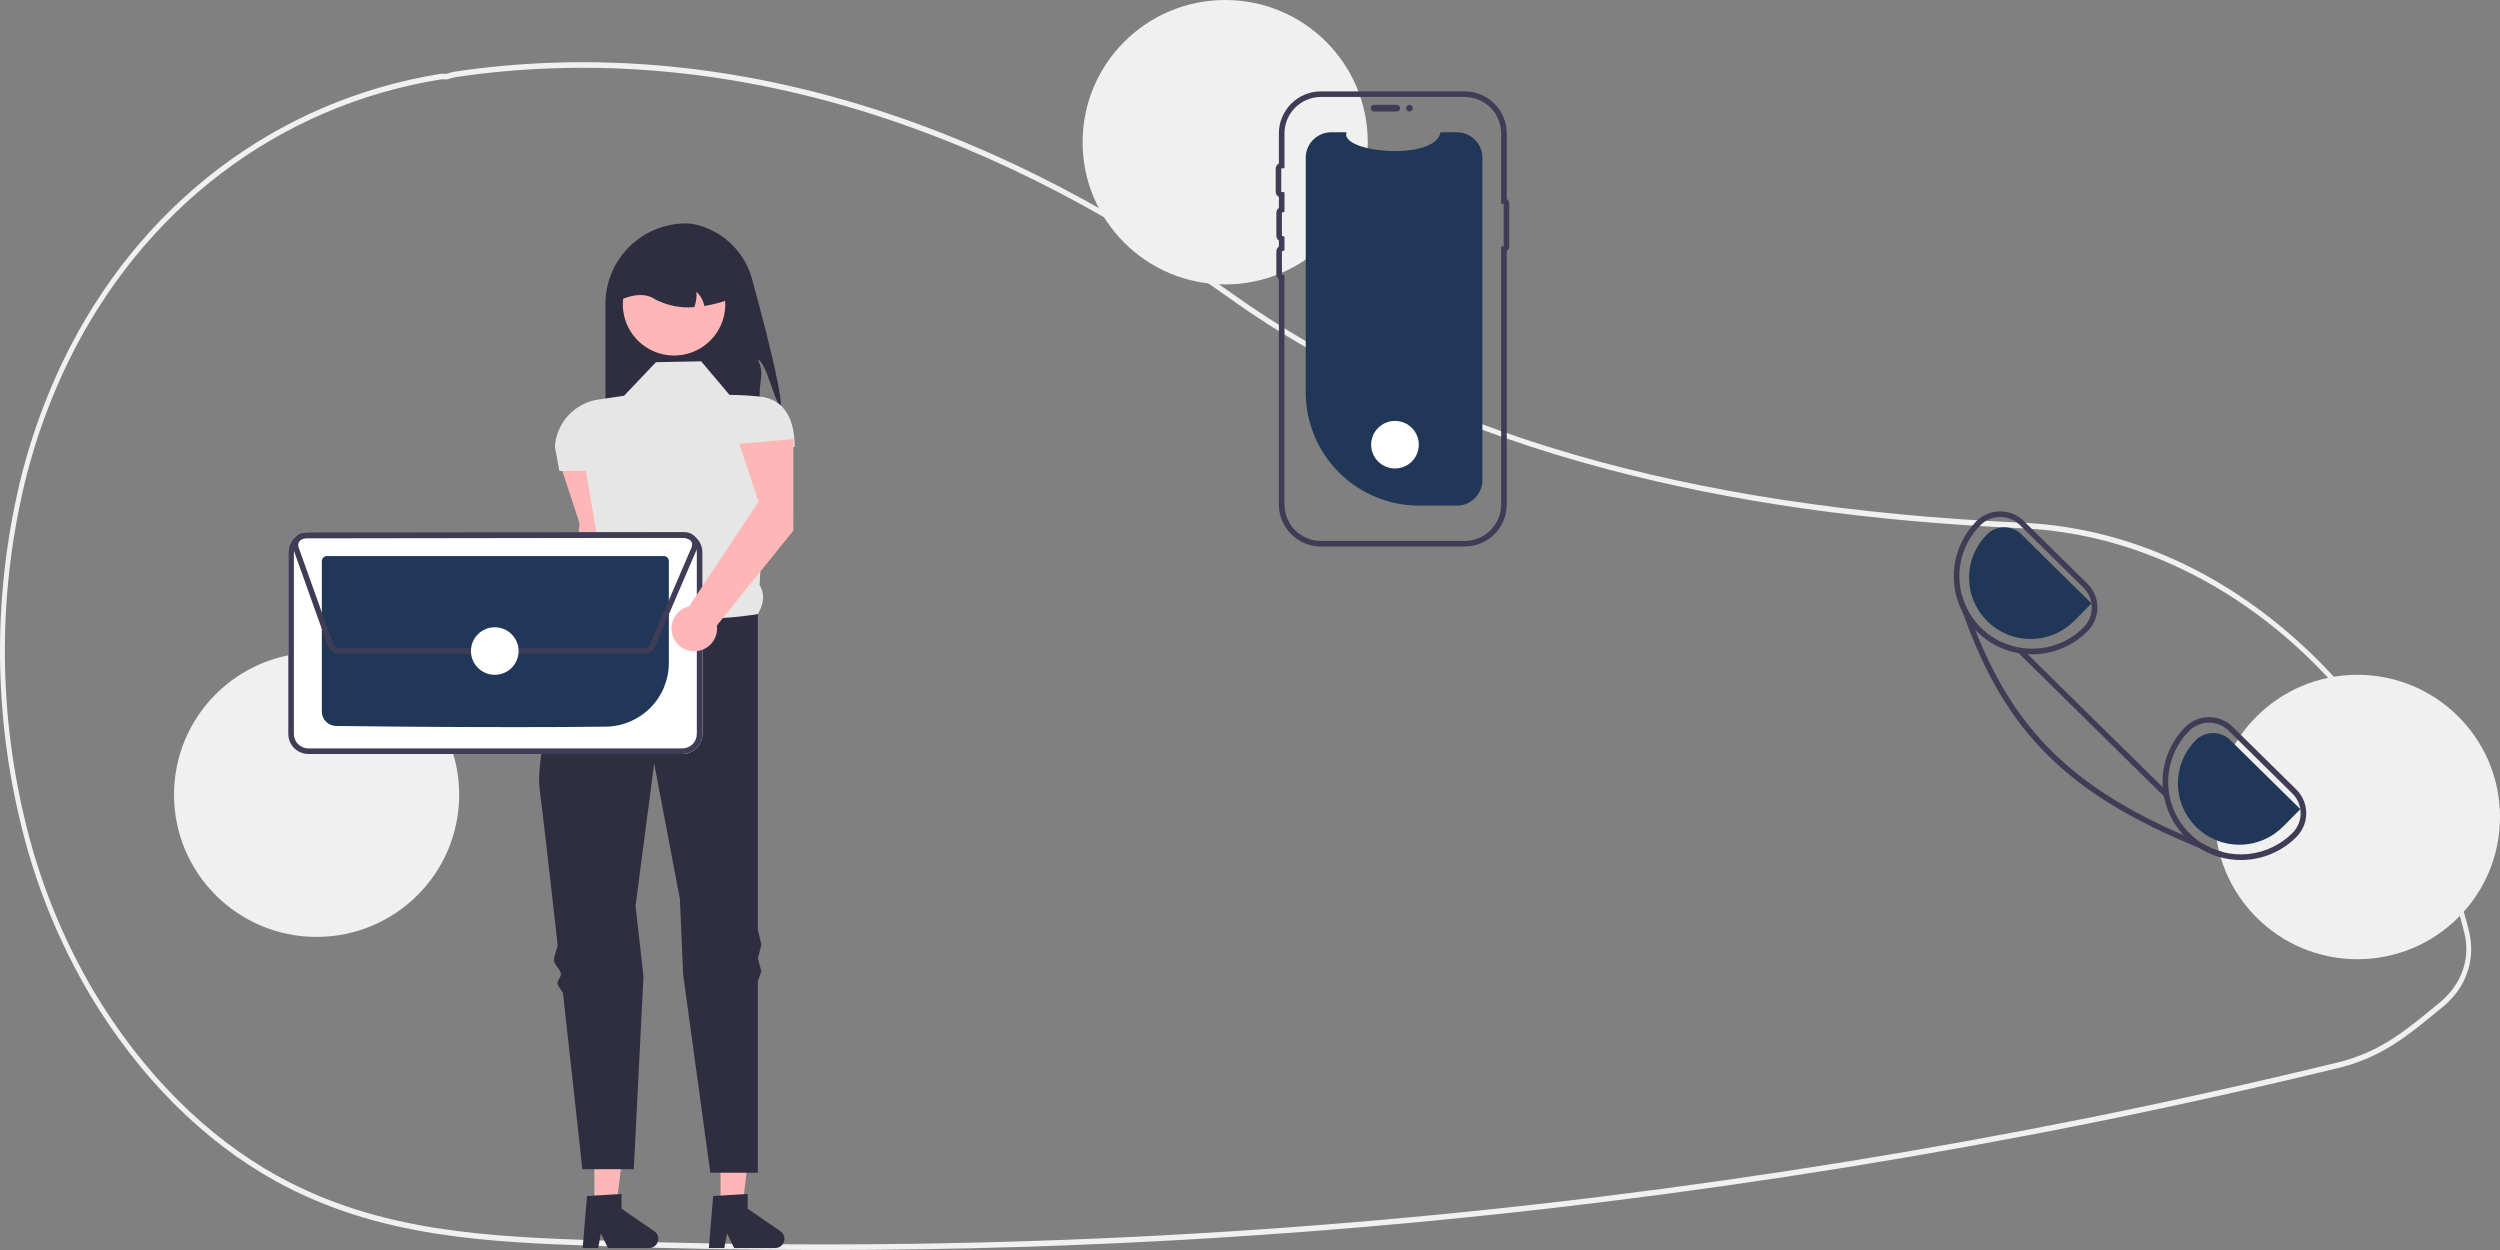
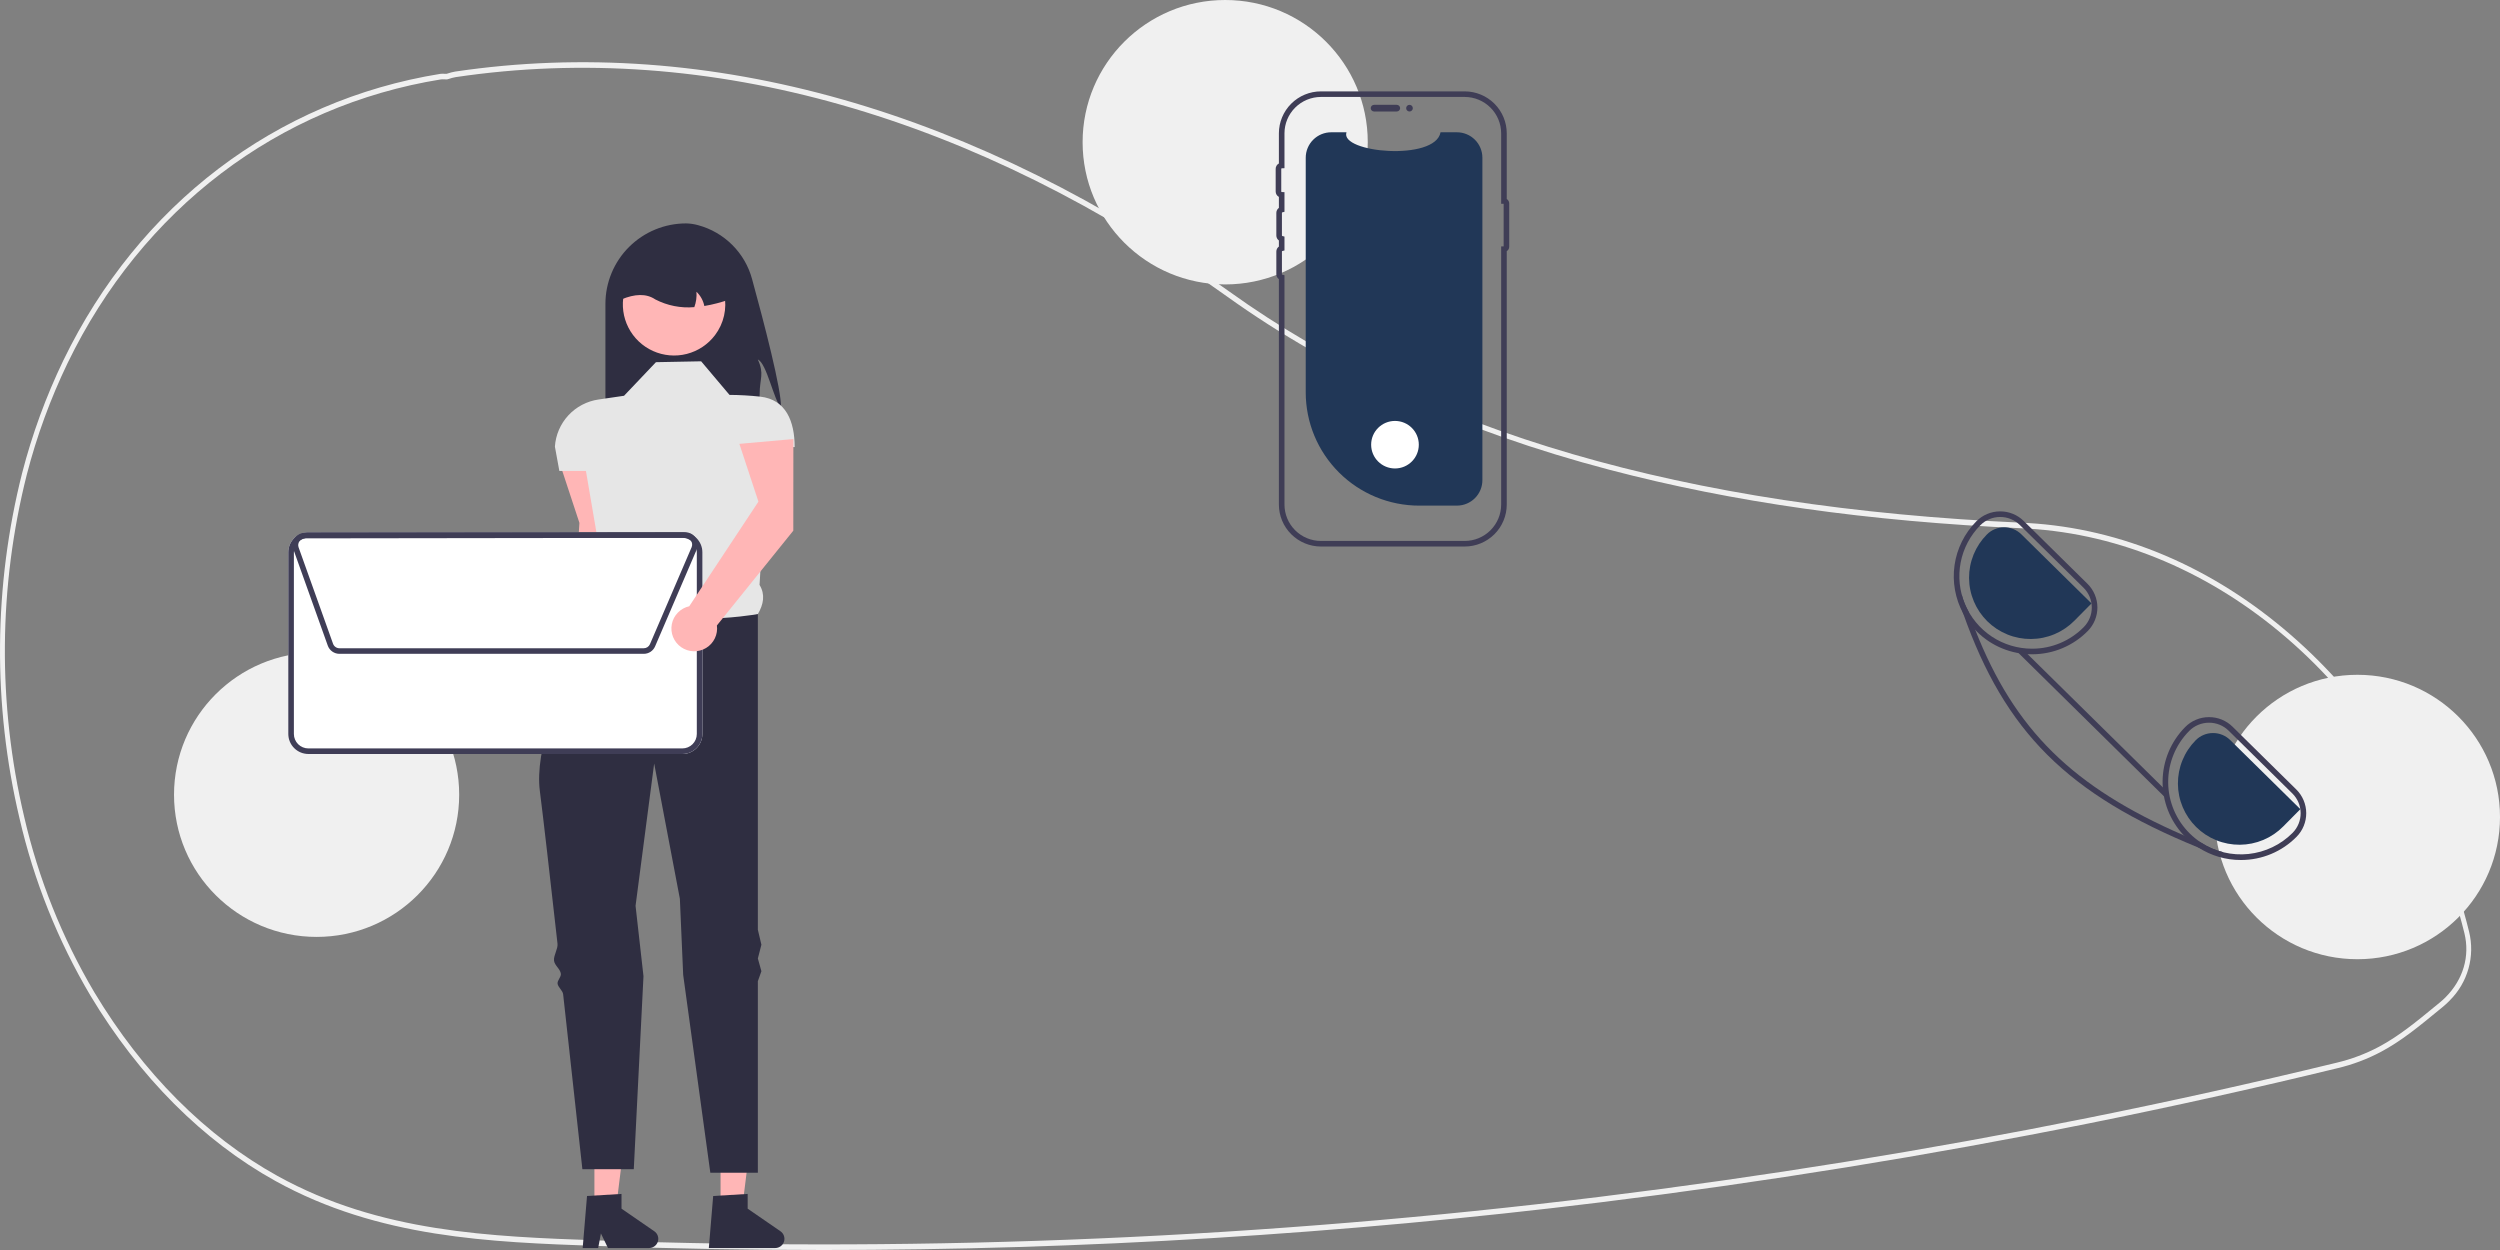
<svg xmlns="http://www.w3.org/2000/svg" width="608" height="304" viewBox="0 0 608 304" fill="none">
  <rect x="0" y="0" width="608" height="304" fill="#808080" stroke="none" />
  <g clip-path="url(#clip0_130_71)">
    <path d="M200.227 304C181.881 304 163.562 303.672 145.271 303.017C119.135 302.081 92.11 301.113 66.99 287.217C49.418 277.497 33.855 261.903 21.985 242.118C14.051 228.708 8.233 214.16 4.736 198.985C-1.787 171.356 -1.564 142.57 5.384 115.045C7.819 105.607 11.176 96.431 15.407 87.647C33.725 49.811 67.137 24.413 107.075 17.965C107.405 17.923 107.738 17.916 108.069 17.944C108.249 17.954 108.428 17.964 108.611 17.956L108.846 17.882C109.448 17.673 110.067 17.515 110.695 17.408C172.29 8.262 237.405 26.768 298.995 70.923C346.617 105.068 409.729 123.455 491.938 127.134L493.105 127.195C515.99 128.506 538.127 137.917 557.125 154.411C575.876 170.69 589.955 192.41 597.84 217.223C598.809 220.248 599.698 223.397 600.481 226.582C601.21 229.542 601.158 232.64 600.331 235.574C599.505 238.508 597.93 241.178 595.762 243.326V243.332L595.557 243.542C595.064 244.03 594.546 244.499 594.015 244.936L593.392 245.448C588.138 249.765 583.989 253.175 579.023 255.823C575.71 257.577 572.188 258.904 568.539 259.771C548.506 264.642 528.162 269.159 508.072 273.196C469.056 281.042 429.012 287.515 389.053 292.434C326.407 300.138 263.346 304.001 200.227 304ZM107.602 19.284C107.48 19.283 107.357 19.291 107.236 19.309C67.671 25.696 34.576 50.845 16.439 88.307C12.25 97.004 8.926 106.089 6.516 115.433C-0.37 142.714 -0.589 171.245 5.876 198.628C9.338 213.658 15.1 228.067 22.957 241.348C34.712 260.939 50.115 276.377 67.503 285.995C92.397 299.766 119.295 300.73 145.308 301.661C226.667 304.56 308.128 301.024 388.927 291.085C428.86 286.169 468.878 279.701 507.868 271.859C527.945 267.826 548.275 263.312 568.295 258.444C571.855 257.599 575.293 256.305 578.525 254.593C583.391 251.998 587.501 248.62 592.705 244.345L593.328 243.833C593.784 243.458 594.231 243.056 594.659 242.639L594.782 242.511C599.058 238.212 600.721 232.54 599.344 226.951V226.95C598.57 223.799 597.691 220.684 596.731 217.69C580.624 167.001 538.958 131.18 493.049 128.55L491.888 128.489C454.336 126.808 421.475 122.152 391.432 114.254C355.567 104.827 324.257 90.635 298.37 72.073C237.014 28.087 172.172 9.651 110.846 18.753C110.273 18.852 109.709 18.998 109.161 19.189L108.737 19.307C108.497 19.318 108.256 19.315 108.015 19.299C107.874 19.291 107.736 19.284 107.602 19.284H107.602Z" fill="#F0F0F0" />
    <path d="M189.914 99.047C188.216 97.422 186.479 88.358 184.31 87.438C185.931 91.011 184.754 91.957 184.746 95.878C184.766 98.105 184.505 100.325 183.97 102.487H147.239V73.895C147.239 71.326 147.746 68.782 148.732 66.408C149.717 64.035 151.162 61.878 152.983 60.062C154.805 58.245 156.967 56.804 159.346 55.821C161.726 54.838 164.277 54.332 166.852 54.332C167.835 54.351 168.812 54.494 169.759 54.757C172.917 55.607 175.794 57.27 178.103 59.58C180.413 61.889 182.072 64.764 182.916 67.915C185.716 78.124 190.169 95.117 189.914 99.047Z" fill="#2F2E41" />
    <path d="M149.394 134.22L149.412 111.935L136.278 113.105L140.913 127.161L138.744 162.49C137.692 162.725 136.731 163.261 135.979 164.032C135.227 164.802 134.716 165.775 134.508 166.83C134.3 167.885 134.405 168.978 134.809 169.975C135.214 170.972 135.9 171.831 136.785 172.445C137.67 173.06 138.715 173.405 139.793 173.437C140.87 173.47 141.934 173.189 142.855 172.629C143.775 172.069 144.513 171.253 144.977 170.282C145.441 169.312 145.611 168.227 145.468 167.161L149.394 134.22Z" fill="#FFB6B6" />
    <path d="M175.242 293.474L180.547 293.473L183.072 273.06H175.24L175.242 293.474Z" fill="#FFB6B6" />
-     <path d="M173.444 290.863L181.832 290.363V293.948L189.807 299.441C190.201 299.712 190.498 300.102 190.654 300.553C190.81 301.005 190.817 301.494 190.675 301.95C190.532 302.406 190.247 302.804 189.862 303.087C189.476 303.37 189.01 303.523 188.531 303.523H178.545L176.824 299.977L176.152 303.523H172.387L173.444 290.863Z" fill="#2F2E41" />
+     <path d="M173.444 290.863L181.832 290.363V293.948L189.807 299.441C190.201 299.712 190.498 300.102 190.654 300.553C190.81 301.005 190.817 301.494 190.675 301.95C190.532 302.406 190.247 302.804 189.862 303.087C189.476 303.37 189.01 303.523 188.531 303.523H178.545L176.152 303.523H172.387L173.444 290.863Z" fill="#2F2E41" />
    <path d="M144.56 293.474L149.867 293.473L152.391 273.06H144.56L144.56 293.474Z" fill="#FFB6B6" />
    <path d="M142.764 290.863L151.152 290.363V293.948L159.126 299.441C159.52 299.712 159.817 300.102 159.973 300.553C160.129 301.005 160.136 301.494 159.994 301.95C159.851 302.406 159.567 302.804 159.181 303.087C158.795 303.37 158.329 303.523 157.851 303.523H147.864L146.143 299.977L145.471 303.523H141.706L142.764 290.863Z" fill="#2F2E41" />
    <path d="M170.516 87.868L159.524 88.083L151.765 96.252L145.544 97.162C142.73 97.574 140.143 98.936 138.216 101.022C136.288 103.108 135.136 105.79 134.953 108.621L136.031 114.525H142.497L146.238 136.431C144.783 140.128 144.684 143.046 147.67 144.192L156.938 161.605L184.31 149.351C185.699 146.971 186.143 144.58 184.724 142.255L186.681 108.721H193.261C193.261 102.449 191.134 97.161 184.885 96.463C182.403 96.196 179.909 96.053 177.413 96.037L170.516 87.868Z" fill="#E6E6E6" />
    <path d="M184.31 149.351C184.31 149.351 157.584 154.081 147.67 144.192C147.67 144.192 146.663 145.896 145.147 148.723C144.71 149.536 143.868 150.086 143.359 151.071C142.897 151.966 141.708 153.066 141.204 154.081C140.799 154.898 141.449 155.965 141.027 156.847C135.95 167.469 130.018 182.452 131.289 192.347C132.109 198.727 133.803 213.574 135.587 229.52C135.727 230.766 134.598 232.366 134.738 233.622C134.87 234.806 136.271 235.645 136.403 236.832C136.491 237.62 135.513 238.424 135.6 239.211C135.696 240.075 136.858 240.921 136.953 241.782C139.397 263.8 141.635 284.356 141.635 284.356H154.136L156.494 237.407L154.567 220.293L159.093 185.682L165.344 218.574L166.148 237.085L172.753 285.216H184.31V238.622L185.173 236.202L184.31 233.097L185.173 229.752L184.31 226.11V149.351Z" fill="#2F2E41" />
    <path d="M173.89 81.51C172.187 83.766 169.765 85.376 167.022 86.076C164.279 86.775 161.379 86.522 158.8 85.358C156.22 84.194 154.115 82.189 152.831 79.672C151.547 77.156 151.161 74.278 151.735 71.513C152.31 68.748 153.812 66.26 155.993 64.46C158.175 62.66 160.906 61.655 163.736 61.609C166.567 61.564 169.329 62.482 171.567 64.212C173.805 65.941 175.386 68.379 176.049 71.125C176.085 71.273 176.115 71.422 176.144 71.575C176.495 73.296 176.475 75.071 176.086 76.784C175.698 78.496 174.949 80.107 173.89 81.51Z" fill="#FFB6B6" />
    <path d="M171.292 74.419C171.028 73.096 170.359 71.887 169.378 70.958C169.475 72.226 169.299 73.5 168.861 74.695C165.584 74.984 162.292 74.334 159.373 72.82C157.175 71.332 154.377 71.461 151.118 72.82C151.118 71.239 151.43 69.673 152.037 68.213C152.643 66.752 153.532 65.425 154.653 64.307C155.774 63.189 157.105 62.302 158.569 61.697C160.034 61.092 161.603 60.781 163.188 60.781H165.344C168.545 60.782 171.614 62.05 173.878 64.308C176.141 66.566 177.413 69.627 177.413 72.82C175.424 73.532 173.376 74.067 171.292 74.419Z" fill="#2F2E41" />
    <path d="M76.998 227.856C96.148 227.856 111.673 212.372 111.673 193.271C111.673 174.17 96.148 158.686 76.998 158.686C57.848 158.686 42.323 174.17 42.323 193.271C42.323 212.372 57.848 227.856 76.998 227.856Z" fill="#F0F0F0" />
    <path d="M297.966 69.171C317.116 69.171 332.64 53.686 332.64 34.585C332.64 15.484 317.116 0 297.966 0C278.815 0 263.291 15.484 263.291 34.585C263.291 53.686 278.815 69.171 297.966 69.171Z" fill="#F0F0F0" />
    <path d="M573.325 233.282C592.476 233.282 608 217.797 608 198.696C608 179.595 592.476 164.111 573.325 164.111C554.175 164.111 538.65 179.595 538.65 198.696C538.65 217.797 554.175 233.282 573.325 233.282Z" fill="#F0F0F0" />
    <path d="M360.516 38.357V116.782C360.517 118.411 359.872 119.974 358.724 121.132C357.575 122.29 356.014 122.949 354.381 122.966C354.359 122.968 354.336 122.969 354.313 122.969H345.162C337.84 122.969 330.818 120.067 325.64 114.903C320.462 109.739 317.554 102.735 317.554 95.431V38.357C317.554 36.716 318.207 35.142 319.37 33.982C320.534 32.822 322.112 32.17 323.757 32.17H327.465C325.747 37.168 349.062 39.273 350.342 32.17H354.313C355.959 32.17 357.536 32.822 358.7 33.982C359.863 35.142 360.516 36.716 360.516 38.357Z" fill="#213757" />
    <path d="M333.359 26.306C333.359 26.091 333.445 25.885 333.598 25.733C333.75 25.581 333.957 25.495 334.172 25.495H339.7C339.915 25.496 340.121 25.581 340.273 25.733C340.425 25.885 340.511 26.091 340.511 26.306C340.511 26.521 340.425 26.727 340.273 26.878C340.121 27.03 339.915 27.116 339.7 27.117H334.172C333.957 27.116 333.75 27.031 333.598 26.879C333.445 26.727 333.359 26.521 333.359 26.306Z" fill="#3F3D56" />
    <path d="M356.213 132.916H321.255C318.543 132.913 315.942 131.837 314.025 129.924C312.107 128.012 311.028 125.418 311.025 122.713V67.891C310.833 67.753 310.677 67.572 310.569 67.362C310.461 67.153 310.405 66.92 310.405 66.685V61.171C310.405 60.935 310.461 60.703 310.569 60.493C310.677 60.284 310.833 60.102 311.025 59.965V58.485C310.833 58.348 310.677 58.167 310.569 57.957C310.461 57.747 310.405 57.515 310.405 57.279V51.766C310.405 51.53 310.461 51.297 310.569 51.088C310.677 50.878 310.833 50.697 311.025 50.559V47.885C310.788 47.758 310.59 47.569 310.452 47.339C310.314 47.108 310.242 46.845 310.243 46.576V41.063C310.242 40.794 310.314 40.531 310.452 40.3C310.59 40.07 310.788 39.881 311.025 39.754V32.425C311.028 29.72 312.107 27.127 314.025 25.214C315.942 23.301 318.543 22.225 321.255 22.222H356.213C358.925 22.225 361.525 23.301 363.443 25.214C365.36 27.127 366.439 29.72 366.442 32.425V48.4C366.626 48.515 366.778 48.675 366.884 48.864C366.989 49.054 367.044 49.267 367.044 49.484V59.997C367.044 60.214 366.989 60.427 366.884 60.617C366.778 60.806 366.626 60.966 366.442 61.081V122.713C366.439 125.418 365.36 128.012 363.443 129.924C361.525 131.837 358.925 132.913 356.213 132.916ZM321.255 23.578C318.903 23.581 316.649 24.514 314.986 26.173C313.323 27.831 312.387 30.08 312.385 32.425V40.908L311.731 40.933C311.697 40.934 311.664 40.948 311.641 40.972C311.617 40.996 311.603 41.029 311.602 41.063V46.576C311.603 46.61 311.617 46.643 311.641 46.667C311.664 46.691 311.697 46.705 311.731 46.706L312.385 46.731V51.512L311.867 51.639C311.839 51.646 311.813 51.662 311.795 51.685C311.776 51.708 311.766 51.736 311.765 51.765V57.279C311.766 57.309 311.776 57.337 311.795 57.36C311.813 57.383 311.839 57.399 311.867 57.406L312.385 57.533V60.917L311.867 61.044C311.839 61.051 311.813 61.068 311.795 61.09C311.776 61.113 311.766 61.142 311.765 61.171V66.685C311.766 66.714 311.776 66.742 311.795 66.765C311.813 66.788 311.839 66.805 311.867 66.811L312.385 66.939V122.713C312.387 125.059 313.323 127.307 314.986 128.966C316.649 130.624 318.903 131.557 321.255 131.56H356.213C358.564 131.557 360.819 130.624 362.482 128.966C364.144 127.307 365.08 125.059 365.082 122.713V59.92H365.685V49.561H365.082V32.425C365.08 30.08 364.144 27.831 362.482 26.173C360.819 24.514 358.564 23.581 356.213 23.578L321.255 23.578Z" fill="#3F3D56" />
    <path d="M342.789 27.117C343.238 27.117 343.602 26.754 343.602 26.306C343.602 25.858 343.238 25.495 342.789 25.495C342.34 25.495 341.976 25.858 341.976 26.306C341.976 26.754 342.34 27.117 342.789 27.117Z" fill="#3F3D56" />
    <path d="M165.95 183.372H74.988C73.697 183.369 72.459 182.856 71.545 181.945C70.632 181.034 70.117 179.799 70.113 178.511V134.303C70.117 133.015 70.631 131.78 71.545 130.869C72.458 129.958 73.696 129.444 74.988 129.441H165.949C167.241 129.444 168.479 129.957 169.393 130.868C170.306 131.779 170.821 133.014 170.824 134.303V178.51C170.821 179.798 170.306 181.033 169.393 181.944C168.48 182.855 167.242 183.369 165.95 183.372Z" fill="white" />
    <path d="M165.95 183.372H74.988C73.697 183.369 72.459 182.856 71.545 181.945C70.632 181.034 70.117 179.799 70.113 178.511V134.303C70.117 133.015 70.631 131.78 71.545 130.869C72.458 129.958 73.696 129.444 74.988 129.441H165.949C167.241 129.444 168.479 129.957 169.393 130.868C170.306 131.779 170.821 133.014 170.824 134.303V178.51C170.821 179.798 170.306 181.033 169.393 181.944C168.48 182.855 167.242 183.369 165.95 183.372ZM74.988 130.797C74.057 130.8 73.164 131.17 72.505 131.827C71.847 132.484 71.476 133.375 71.473 134.304V178.51C71.476 179.439 71.847 180.329 72.506 180.986C73.165 181.643 74.057 182.013 74.989 182.016H165.949C166.88 182.013 167.773 181.643 168.432 180.986C169.091 180.329 169.462 179.439 169.464 178.509V134.303C169.462 133.374 169.09 132.484 168.432 131.827C167.773 131.17 166.88 130.8 165.949 130.797L74.988 130.797Z" fill="#3F3D56" />
-     <path d="M125.344 176.839C107.405 176.839 88.698 176.668 81.719 176.557C80.801 176.538 79.926 176.162 79.282 175.509C78.638 174.856 78.276 173.977 78.272 173.061V136.467C78.273 136.139 78.403 135.825 78.635 135.593C78.868 135.36 79.183 135.229 79.512 135.228H161.423C161.752 135.228 162.067 135.359 162.3 135.59C162.533 135.822 162.664 136.136 162.665 136.464V161.292C162.65 165.345 161.043 169.231 158.188 172.115C155.334 175 151.46 176.653 147.397 176.722C140.892 176.806 133.19 176.839 125.344 176.839Z" fill="#213757" />
    <path d="M156.561 159.011H82.547C81.928 159.009 81.324 158.817 80.817 158.461C80.311 158.105 79.926 157.602 79.716 157.02L71.339 133.579C71.178 133.127 71.127 132.643 71.192 132.168C71.257 131.692 71.436 131.239 71.713 130.847C71.99 130.454 72.357 130.134 72.784 129.912C73.211 129.691 73.685 129.575 74.166 129.574L166.681 129.445C167.121 129.445 167.556 129.541 167.954 129.726C168.353 129.911 168.706 130.181 168.989 130.517C169.271 130.853 169.477 131.247 169.59 131.671C169.704 132.095 169.722 132.538 169.645 132.97L169.717 133L169.451 133.618L169.449 133.625L159.321 157.194C159.091 157.733 158.706 158.193 158.215 158.517C157.724 158.84 157.149 159.012 156.561 159.011ZM166.686 130.802L74.169 130.93C73.905 130.931 73.645 130.994 73.412 131.115C73.178 131.237 72.976 131.412 72.825 131.627C72.673 131.842 72.575 132.09 72.54 132.351C72.504 132.611 72.531 132.876 72.62 133.124L80.997 156.564C81.112 156.883 81.323 157.158 81.6 157.354C81.878 157.549 82.209 157.654 82.549 157.655H156.561C156.883 157.655 157.198 157.561 157.466 157.384C157.735 157.207 157.945 156.955 158.071 156.66L168.199 133.09L168.697 133.303L168.199 133.09C168.306 132.841 168.35 132.568 168.326 132.298C168.301 132.027 168.21 131.766 168.06 131.54C167.91 131.313 167.706 131.127 167.466 130.998C167.226 130.869 166.958 130.802 166.686 130.802Z" fill="#3F3D56" />
-     <path d="M120.331 164.114C123.532 164.114 126.126 161.526 126.126 158.333C126.126 155.141 123.532 152.553 120.331 152.553C117.13 152.553 114.535 155.141 114.535 158.333C114.535 161.526 117.13 164.114 120.331 164.114Z" fill="white" />
    <path d="M339.259 113.931C342.459 113.931 345.054 111.343 345.054 108.151C345.054 104.958 342.459 102.37 339.259 102.37C336.058 102.37 333.463 104.958 333.463 108.151C333.463 111.343 336.058 113.931 339.259 113.931Z" fill="white" />
    <path d="M558.456 191.996L542.974 176.752C542.221 176.004 541.327 175.411 540.343 175.009C539.359 174.606 538.306 174.401 537.243 174.405H537.188C536.117 174.408 535.057 174.623 534.07 175.038C533.083 175.452 532.188 176.058 531.436 176.82C527.975 180.314 526.006 185.01 525.944 189.922C525.882 194.834 527.731 199.579 531.103 203.159C531.266 203.335 531.436 203.505 531.606 203.674C532.548 204.608 533.587 205.437 534.707 206.149C537.767 208.122 541.336 209.165 544.98 209.153H545.096C547.597 209.145 550.071 208.642 552.376 207.673C554.681 206.705 556.77 205.29 558.524 203.511C560.043 201.974 560.889 199.898 560.876 197.74C560.863 195.581 559.993 193.516 558.456 191.996ZM557.558 202.555C554.684 205.443 550.899 207.255 546.842 207.685C542.785 208.115 538.703 207.136 535.285 204.915C534.307 204.27 533.394 203.532 532.558 202.711C529.223 199.425 527.332 194.952 527.303 190.276C527.273 185.599 529.108 181.103 532.402 177.776C533.028 177.139 533.775 176.633 534.599 176.288C535.423 175.942 536.308 175.763 537.202 175.762H537.243C538.128 175.759 539.005 175.929 539.824 176.265C540.643 176.6 541.388 177.092 542.016 177.715L557.497 192.966C558.779 194.23 559.505 195.95 559.516 197.748C559.528 199.546 558.824 201.275 557.558 202.555Z" fill="#3F3D56" />
    <path d="M507.66 141.963L492.179 126.711C490.655 125.203 488.594 124.359 486.447 124.365H486.4C485.327 124.369 484.266 124.585 483.278 125.001C482.289 125.416 481.393 126.023 480.641 126.786C477.779 129.685 475.924 133.421 475.346 137.449C474.769 141.476 475.5 145.582 477.432 149.164L477.439 149.171C478.236 150.637 479.226 151.989 480.383 153.193C480.512 153.342 480.661 153.491 480.811 153.64C484.366 157.16 489.175 159.13 494.185 159.12H494.307C496.808 159.109 499.283 158.605 501.588 157.635C503.892 156.665 505.982 155.25 507.735 153.471C508.488 152.71 509.083 151.809 509.487 150.819C509.89 149.829 510.094 148.77 510.088 147.701C510.081 146.633 509.863 145.576 509.446 144.591C509.03 143.606 508.423 142.713 507.66 141.963V141.963ZM506.763 152.521C505.135 154.173 503.196 155.486 501.057 156.386C498.918 157.285 496.622 157.754 494.3 157.763H494.185C490.698 157.762 487.29 156.733 484.389 154.804C481.488 152.876 479.223 150.135 477.879 146.927C476.536 143.718 476.173 140.185 476.838 136.771C477.502 133.358 479.164 130.216 481.613 127.742C482.881 126.464 484.605 125.739 486.408 125.728C488.21 125.717 489.943 126.419 491.227 127.681L506.708 142.926C507.989 144.192 508.714 145.913 508.724 147.712C508.735 149.511 508.029 151.241 506.763 152.521L506.763 152.521Z" fill="#3F3D56" />
    <path d="M559.445 196.789L542.377 179.975C541.258 178.875 539.747 178.263 538.176 178.273C536.605 178.282 535.101 178.913 533.996 180.027C532.613 181.421 531.519 183.072 530.777 184.888C530.034 186.703 529.658 188.646 529.669 190.607C529.68 192.568 530.079 194.507 530.842 196.314C531.605 198.121 532.717 199.76 534.116 201.137C535.514 202.515 537.171 203.604 538.992 204.343C540.813 205.081 542.762 205.455 544.728 205.442C546.693 205.428 548.637 205.029 550.448 204.266C552.259 203.503 553.901 202.391 555.28 200.995L559.445 196.789Z" fill="#213757" />
    <path d="M508.653 146.753L491.585 129.939C490.466 128.839 488.955 128.227 487.384 128.236C485.812 128.246 484.309 128.877 483.204 129.991C481.821 131.384 480.727 133.036 479.985 134.851C479.242 136.667 478.866 138.61 478.877 140.571C478.888 142.531 479.286 144.471 480.049 146.278C480.812 148.084 481.925 149.724 483.323 151.101C484.722 152.479 486.379 153.568 488.2 154.307C490.021 155.045 491.97 155.419 493.935 155.405C495.901 155.392 497.845 154.993 499.656 154.23C501.466 153.467 503.108 152.355 504.488 150.959L508.653 146.753Z" fill="#213757" />
    <path d="M540.69 207.261L540.282 208.332C538.365 207.607 536.506 206.879 534.707 206.149C502.833 193.176 487.617 177.992 477.439 149.171L477.432 149.164C476.949 147.808 476.48 146.42 476.025 145.001L477.099 144.655C477.458 146.02 477.983 147.336 478.663 148.574C479.22 150.155 479.794 151.694 480.383 153.193C489.949 177.518 504.057 191.42 531.103 203.158C532.463 203.748 533.857 204.334 535.285 204.915C536.943 205.992 538.77 206.785 540.69 207.261Z" fill="#3F3D56" />
    <path d="M491.895 157.885L490.939 158.851L526.252 193.638L527.208 192.673L491.895 157.885Z" fill="#3F3D56" />
    <path d="M192.932 129.061L192.95 106.775L179.816 107.946L184.451 122.001L167.625 147.441C166.573 147.677 165.613 148.212 164.86 148.983C164.108 149.754 163.597 150.726 163.39 151.781C163.182 152.837 163.286 153.93 163.691 154.927C164.095 155.924 164.781 156.782 165.666 157.397C166.551 158.011 167.596 158.356 168.674 158.389C169.752 158.421 170.816 158.14 171.736 157.58C172.657 157.02 173.394 156.205 173.858 155.234C174.322 154.263 174.493 153.179 174.35 152.113L192.932 129.061Z" fill="#FFB6B6" />
  </g>
  <defs>
    <clipPath id="clip0_130_71">
      <rect width="608" height="304" fill="white" />
    </clipPath>
  </defs>
</svg>